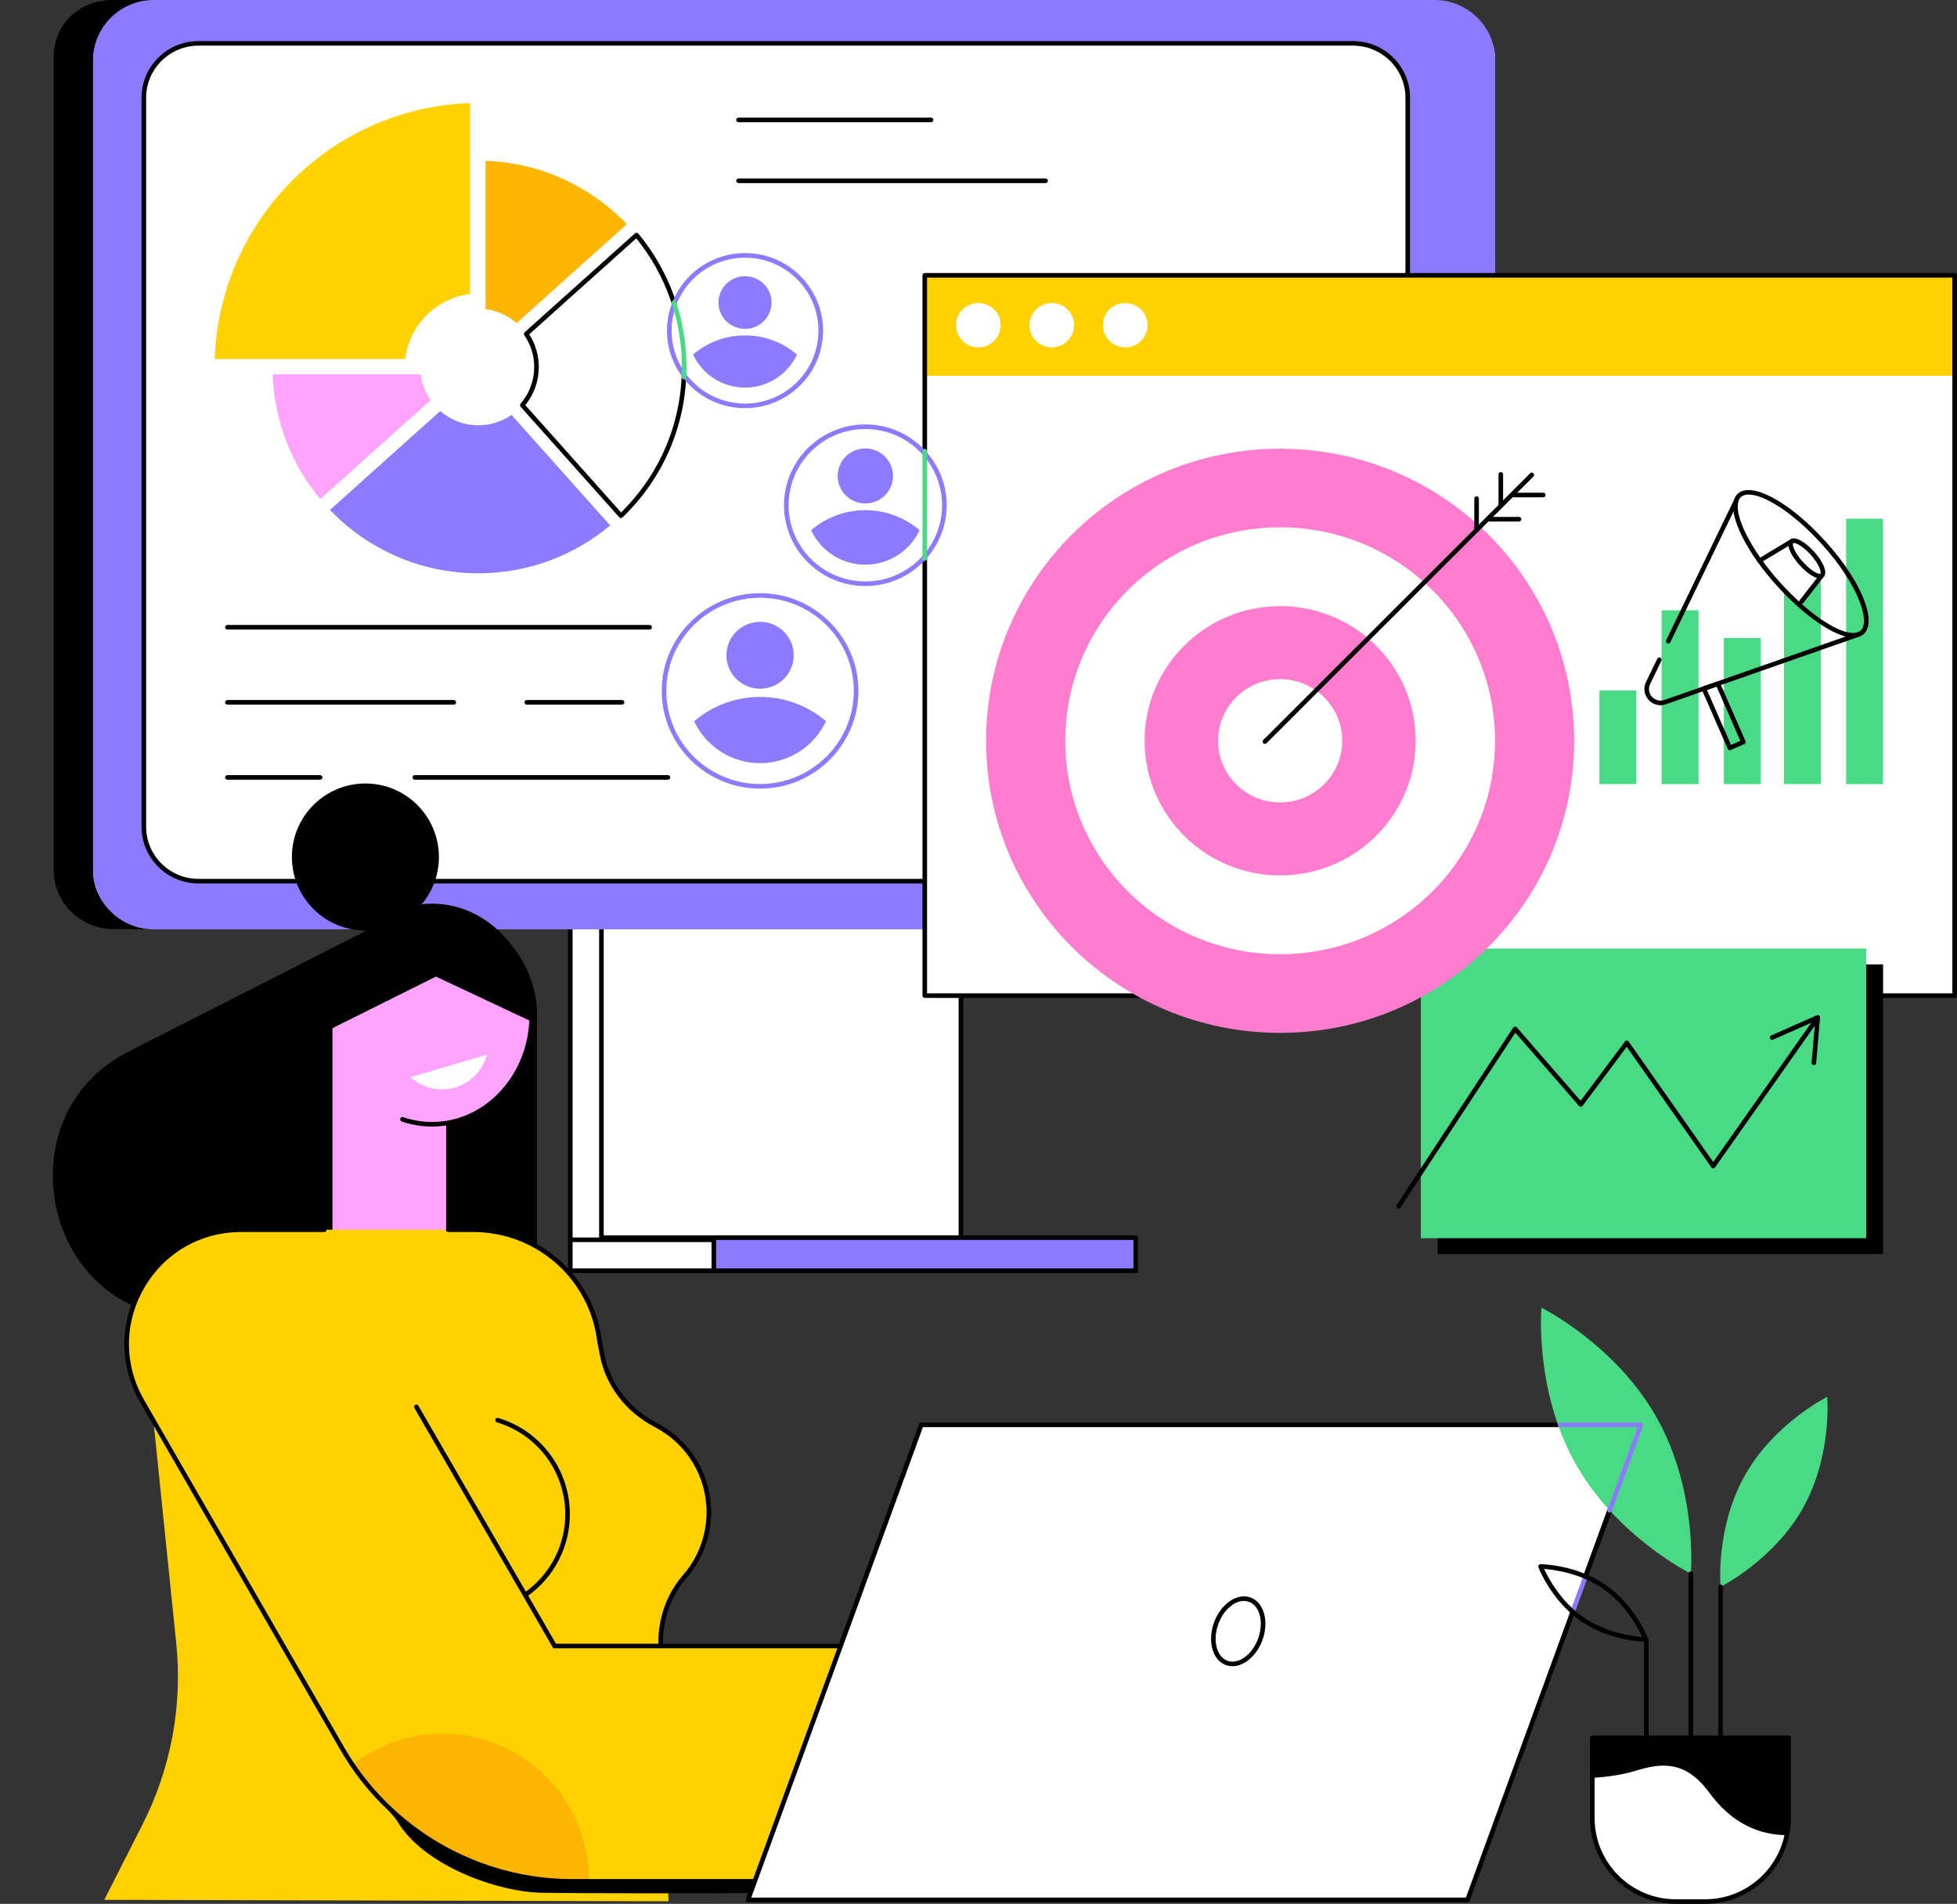
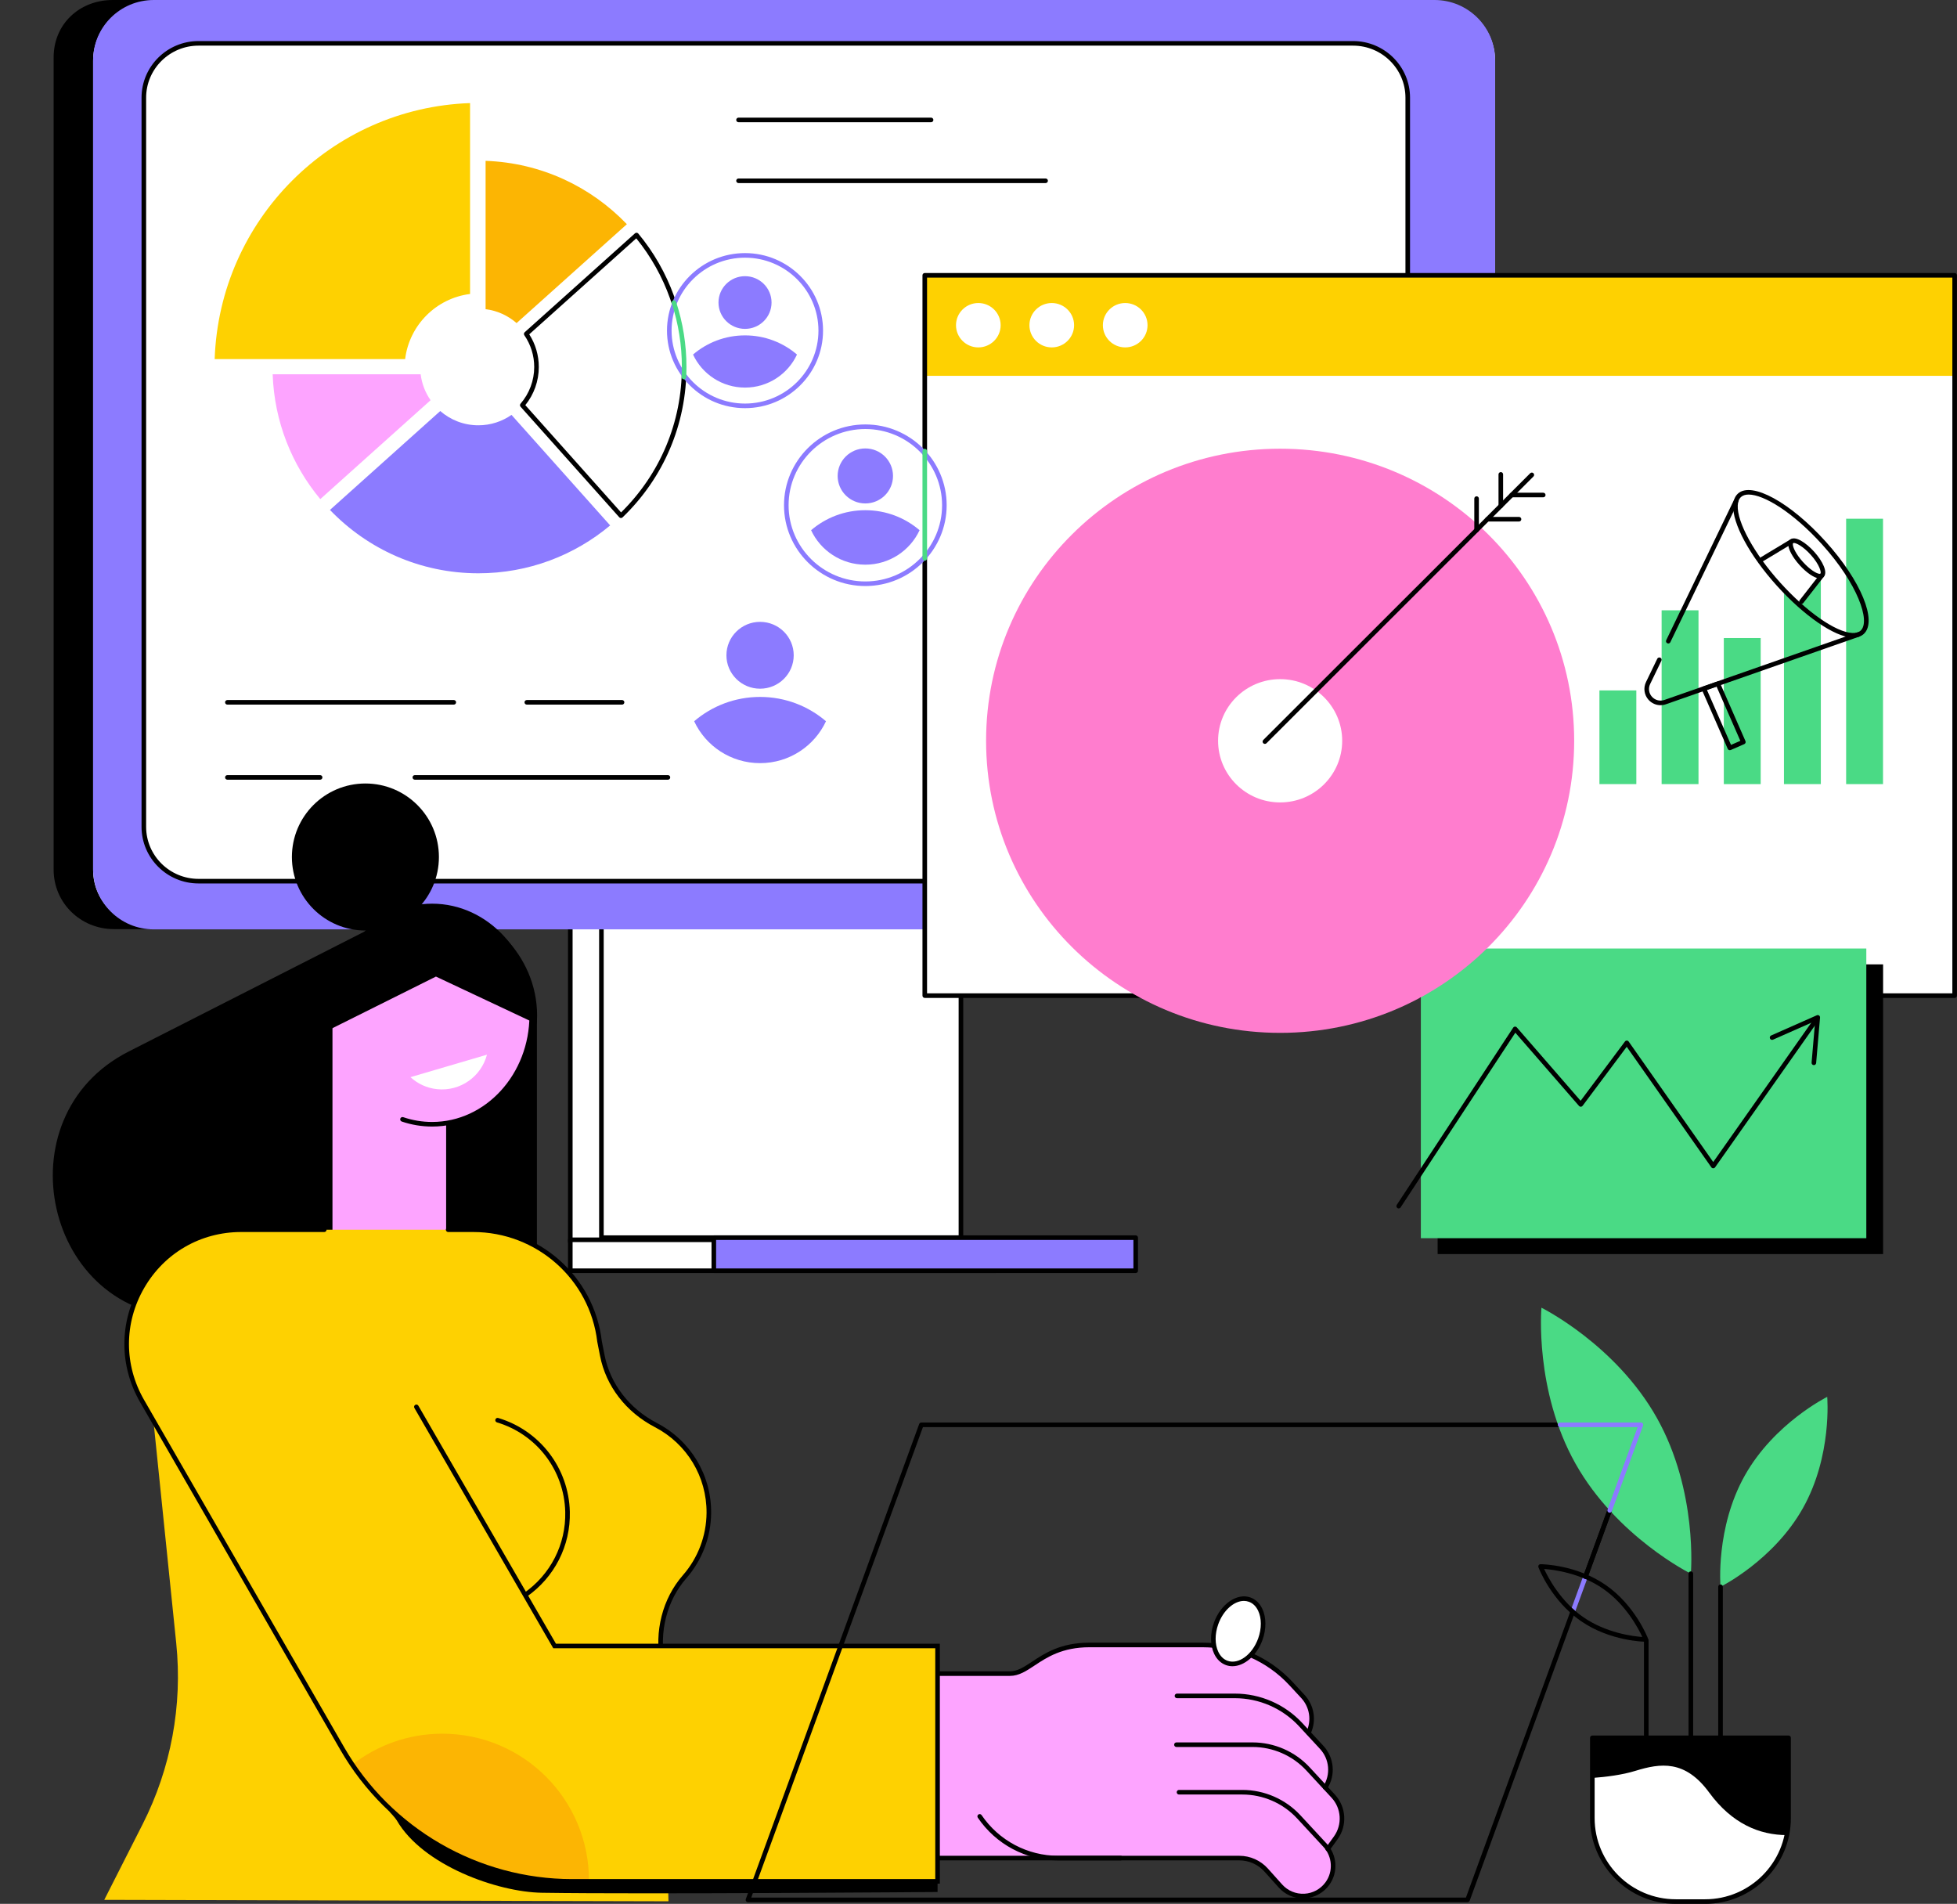
<svg xmlns="http://www.w3.org/2000/svg" height="1830.0" preserveAspectRatio="xMidYMid meet" version="1.0" viewBox="284.0 335.0 1881.3 1830.0" width="1881.3" zoomAndPan="magnify">
  <rect x="284.0" y="335.0" width="1881.3" height="1830.0" fill="#333333" stroke="none" />
  <g>
    <g id="change1_1">
      <path d="M 1181.379 1155.68 L 832.242 1155.68 L 832.242 1528.398 L 862.152 1528.398 L 866.297 1524.891 L 1181.379 1524.891 L 1181.379 1155.68" fill="#fff" />
    </g>
    <g id="change2_1">
      <path d="M 834.445 1526.199 L 861.348 1526.199 L 864.871 1523.211 C 865.27 1522.871 865.777 1522.691 866.297 1522.691 L 1179.172 1522.691 L 1179.172 1157.879 L 834.445 1157.879 Z M 862.152 1530.609 L 832.238 1530.609 C 831.02 1530.609 830.035 1529.621 830.035 1528.398 L 830.035 1155.68 C 830.035 1154.461 831.02 1153.469 832.238 1153.469 L 1181.379 1153.469 C 1182.602 1153.469 1183.578 1154.461 1183.578 1155.68 L 1183.578 1524.891 C 1183.578 1526.109 1182.602 1527.102 1181.379 1527.102 L 867.105 1527.102 L 863.578 1530.078 C 863.18 1530.422 862.676 1530.609 862.152 1530.609" />
    </g>
    <g id="change1_2">
      <path d="M 1208.641 1523.531 L 1208.641 1156.551 L 861.27 1156.551 L 861.27 1523.531 L 1208.641 1523.531" fill="#fff" />
    </g>
    <g id="change2_2">
      <path d="M 864.355 1522.441 L 1205.551 1522.441 L 1205.551 1159.641 L 864.355 1159.641 Z M 1207.762 1526.852 L 862.152 1526.852 C 860.934 1526.852 859.945 1525.859 859.945 1524.648 L 859.945 1157.43 C 859.945 1156.211 860.934 1155.23 862.152 1155.23 L 1207.762 1155.23 C 1208.969 1155.23 1209.961 1156.211 1209.961 1157.43 L 1209.961 1524.648 C 1209.961 1525.859 1208.969 1526.852 1207.762 1526.852" />
    </g>
    <g id="change1_3">
      <path d="M 1241.359 1556.441 L 832.242 1556.441 L 832.242 1526.699 L 1241.359 1526.699 L 1241.359 1556.441" fill="#fff" />
    </g>
    <g id="change2_3">
      <path d="M 834.445 1554.238 L 1239.148 1554.238 L 1239.148 1528.91 L 834.445 1528.91 Z M 1241.359 1558.648 L 832.238 1558.648 C 831.02 1558.648 830.035 1557.66 830.035 1556.441 L 830.035 1526.699 C 830.035 1525.488 831.02 1524.5 832.238 1524.5 L 1241.359 1524.5 C 1242.57 1524.5 1243.559 1525.488 1243.559 1526.699 L 1243.559 1556.441 C 1243.559 1557.66 1242.57 1558.648 1241.359 1558.648" />
    </g>
    <g id="change3_1">
      <path d="M 1376.66 1556.441 L 1376.66 1523.77 L 969.312 1523.77 L 969.312 1556.441 L 1376.66 1556.441" fill="#8c7bff" />
    </g>
    <g id="change2_4">
      <path d="M 972.402 1554.238 L 1373.57 1554.238 L 1373.57 1526.852 L 972.402 1526.852 Z M 1375.781 1558.648 L 970.199 1558.648 C 968.98 1558.648 967.992 1557.66 967.992 1556.441 L 967.992 1524.648 C 967.992 1523.43 968.98 1522.441 970.199 1522.441 L 1375.781 1522.441 C 1377 1522.441 1377.98 1523.43 1377.98 1524.648 L 1377.98 1556.441 C 1377.98 1557.66 1377 1558.648 1375.781 1558.648" />
    </g>
    <g id="change2_5">
      <path d="M 392.379 335 L 455.164 335 L 455.164 1228.25 L 393.48 1228.07 C 361.629 1228.07 335.562 1203.051 335.562 1170.918 L 335.562 390.137 C 335.562 358.008 360.527 335 392.379 335" />
    </g>
    <g id="change1_4">
      <path d="M 1721.297 1171.172 L 1721.297 393.715 C 1721.297 361.715 1695.191 335.785 1662.996 335.785 L 431.812 335.785 C 399.605 335.785 373.5 361.715 373.5 393.715 L 373.5 1171.172 C 373.5 1203.16 400.543 1226.82 432.75 1226.82 L 1662.996 1229.09 C 1695.191 1229.09 1721.297 1203.16 1721.297 1171.172" fill="#fff" />
    </g>
    <g id="change3_2">
      <path d="M 1721.293 442.254 L 1721.293 392.926 C 1721.293 360.93 1695.195 335 1662.984 335 L 431.812 335 C 399.605 335 373.5 360.93 373.5 392.926 L 373.5 1170.387 C 373.5 1202.371 399.605 1228.309 431.812 1228.309 L 1662.984 1228.309 C 1695.195 1228.309 1721.293 1202.371 1721.293 1170.387 L 1721.293 442.254" fill="#8c7bff" />
    </g>
    <g id="change1_5">
      <path d="M 1637.301 1129.746 L 1637.301 428.887 C 1637.301 400.047 1613.762 376.664 1584.727 376.664 L 474.84 376.664 C 445.809 376.664 422.27 400.047 422.27 428.887 L 422.27 1129.746 C 422.27 1158.586 445.809 1181.969 474.84 1181.969 L 1584.727 1181.969 C 1613.762 1181.969 1637.301 1158.586 1637.301 1129.746" fill="#fff" />
    </g>
    <g id="change2_6">
      <path d="M 474.84 378.871 C 447.07 378.871 424.473 401.312 424.473 428.879 L 424.473 1129.758 C 424.473 1157.34 447.07 1179.77 474.84 1179.77 L 1584.723 1179.77 C 1612.5 1179.77 1635.086 1157.34 1635.086 1129.758 L 1635.086 428.879 C 1635.086 401.312 1612.5 378.871 1584.723 378.871 Z M 1584.723 1184.176 L 474.84 1184.176 C 444.641 1184.176 420.066 1159.766 420.066 1129.758 L 420.066 428.879 C 420.066 398.875 444.641 374.465 474.84 374.465 L 1584.723 374.465 C 1614.926 374.465 1639.492 398.875 1639.492 428.879 L 1639.492 1129.758 C 1639.492 1159.766 1614.926 1184.176 1584.723 1184.176" />
    </g>
    <g id="change2_7">
-       <path d="M 908.457 940.109 L 502.582 940.109 C 501.363 940.109 500.379 939.129 500.379 937.91 C 500.379 936.691 501.363 935.699 502.582 935.699 L 908.457 935.699 C 909.676 935.699 910.66 936.691 910.66 937.91 C 910.66 939.129 909.676 940.109 908.457 940.109" />
-     </g>
+       </g>
    <g id="change2_8">
      <path d="M 881.996 1012.281 L 790.422 1012.281 C 789.203 1012.281 788.219 1011.289 788.219 1010.07 C 788.219 1008.859 789.203 1007.871 790.422 1007.871 L 881.996 1007.871 C 883.219 1007.871 884.203 1008.859 884.203 1010.07 C 884.203 1011.289 883.219 1012.281 881.996 1012.281" />
    </g>
    <g id="change2_9">
      <path d="M 720.246 1012.281 L 502.582 1012.281 C 501.363 1012.281 500.379 1011.289 500.379 1010.07 C 500.379 1008.859 501.363 1007.871 502.582 1007.871 L 720.246 1007.871 C 721.469 1007.871 722.453 1008.859 722.453 1010.07 C 722.453 1011.289 721.469 1012.281 720.246 1012.281" />
    </g>
    <g id="change2_10">
      <path d="M 926.098 1084.449 L 682.789 1084.449 C 681.57 1084.449 680.586 1083.461 680.586 1082.238 C 680.586 1081.02 681.57 1080.039 682.789 1080.039 L 926.098 1080.039 C 927.312 1080.039 928.301 1081.02 928.301 1082.238 C 928.301 1083.461 927.312 1084.449 926.098 1084.449" />
    </g>
    <g id="change2_11">
      <path d="M 591.742 1084.449 L 502.582 1084.449 C 501.363 1084.449 500.379 1083.461 500.379 1082.238 C 500.379 1081.02 501.363 1080.039 502.582 1080.039 L 591.742 1080.039 C 592.961 1080.039 593.945 1081.02 593.945 1082.238 C 593.945 1083.461 592.961 1084.449 591.742 1084.449" />
    </g>
    <g id="change4_1">
      <path d="M 735.875 617.574 C 703.309 621.645 677.508 647.5 673.457 680.137 L 490.363 680.137 C 494.984 546.344 602.367 438.727 735.875 434.09 L 735.875 617.574" fill="#fed101" />
    </g>
    <g id="change5_1">
      <path d="M 591.898 814.742 C 564.637 782.004 547.695 740.34 546.121 694.742 L 688.379 694.742 C 689.52 703.934 692.891 712.43 697.918 719.684 L 591.898 814.742" fill="#fda4ff" />
    </g>
    <g id="change6_1">
      <path d="M 780.598 645.555 C 772.418 638.402 762.141 633.59 750.809 632.172 L 750.809 489.605 C 804.141 491.457 852.102 514.461 886.613 550.5 L 780.598 645.555" fill="#fcb503" />
    </g>
    <g id="change3_3">
      <path d="M 707.223 730.082 C 717.031 738.617 729.828 743.797 743.844 743.797 C 755.695 743.797 766.676 740.094 775.719 733.793 L 870.566 840.043 C 836.238 868.766 792.062 886.051 743.844 886.051 C 687.793 886.051 637.195 862.684 601.195 825.145 L 707.223 730.082" fill="#8c7bff" />
    </g>
    <g id="change1_6">
      <path d="M 880.938 830.738 L 786.074 724.469 C 794.59 714.641 799.754 701.816 799.754 687.77 C 799.754 675.969 796.098 665.012 789.875 655.98 L 895.898 560.918 C 924.492 595.301 941.695 639.52 941.695 687.77 C 941.695 743.941 918.387 794.656 880.938 830.738" fill="#fff" />
    </g>
    <g id="change2_12">
      <path d="M 788.992 724.422 L 881.051 827.551 C 918.758 790.391 939.492 740.844 939.492 687.773 C 939.492 642.754 923.941 598.926 895.66 564.102 L 792.766 656.344 C 798.785 665.73 801.961 676.555 801.961 687.773 C 801.961 701.125 797.367 714.07 788.992 724.422 Z M 880.938 832.934 C 880.91 832.934 880.883 832.934 880.852 832.934 C 880.254 832.91 879.691 832.648 879.293 832.195 L 784.434 725.934 C 783.695 725.113 783.688 723.863 784.41 723.027 C 792.883 713.238 797.551 700.719 797.551 687.773 C 797.551 676.793 794.27 666.242 788.059 657.238 C 787.43 656.32 787.574 655.082 788.398 654.344 L 894.43 559.277 C 894.875 558.871 895.457 558.672 896.062 558.719 C 896.66 558.766 897.215 559.051 897.598 559.504 C 927.457 595.414 943.902 640.969 943.902 687.773 C 943.902 742.824 922.086 794.156 882.469 832.312 C 882.055 832.719 881.508 832.934 880.938 832.934" />
    </g>
    <g id="change2_13">
      <path d="M 1179.059 452.48 L 993.949 452.48 C 992.73 452.48 991.746 451.5 991.746 450.277 C 991.746 449.055 992.73 448.074 993.949 448.074 L 1179.059 448.074 C 1180.281 448.074 1181.27 449.055 1181.27 450.277 C 1181.27 451.5 1180.281 452.48 1179.059 452.48" />
    </g>
    <g id="change2_14">
      <path d="M 1289.168 510.973 L 993.949 510.973 C 992.73 510.973 991.742 509.984 991.742 508.762 C 991.742 507.551 992.73 506.559 993.949 506.559 L 1289.168 506.559 C 1290.379 506.559 1291.371 507.551 1291.371 508.762 C 1291.371 509.984 1290.379 510.973 1289.168 510.973" />
    </g>
    <g id="change2_15">
      <path d="M 661.566 1216.602 L 407.641 1345.75 C 283.973 1408.648 327.316 1600.941 465.164 1600.941 L 800.145 1600.941 L 800.145 1312.352 L 661.566 1216.602" />
    </g>
    <g id="change5_2">
      <path d="M 712.879 1600.941 L 603.609 1600.941 L 603.609 1311.148 L 712.879 1311.148 L 712.879 1600.941" fill="#fda4ff" />
    </g>
    <g id="change5_3">
      <path d="M 603.609 1310.73 C 603.609 1368.672 646.496 1415.641 699.395 1415.641 C 752.297 1415.641 795.18 1368.672 795.18 1310.73 C 795.18 1252.789 752.297 1205.82 699.395 1205.82 C 646.496 1205.82 603.609 1252.789 603.609 1310.73" fill="#fda4ff" />
    </g>
    <g id="change1_7">
      <path d="M 678.598 1370.371 C 685.465 1376.66 694.312 1380.91 704.297 1381.93 C 726.555 1384.191 746.613 1369.738 752.137 1348.762 L 678.598 1370.371" fill="#fff" />
    </g>
    <g id="change2_16">
      <path d="M 705.938 1158.762 C 705.938 1197.789 674.301 1229.43 635.27 1229.43 C 596.242 1229.43 564.605 1197.789 564.605 1158.762 C 564.605 1119.73 596.242 1088.09 635.27 1088.09 C 674.301 1088.09 705.938 1119.73 705.938 1158.762" />
    </g>
    <g id="change2_17">
      <path d="M 703.09 1273.68 L 799.953 1319.262 C 800.145 1316.578 800.328 1313.891 800.328 1311.148 C 800.328 1253.211 752.297 1205.82 699.395 1205.82 C 646.496 1205.82 600.219 1255.109 600.219 1313.051 C 600.219 1316.98 600.449 1320.84 600.836 1324.66 L 703.09 1273.68" />
    </g>
    <g id="change2_18">
      <path d="M 699.395 1417.84 C 689.441 1417.84 679.617 1416.211 670.199 1413.012 C 669.047 1412.609 668.434 1411.359 668.824 1410.211 C 669.223 1409.059 670.473 1408.441 671.621 1408.828 C 680.578 1411.879 689.926 1413.43 699.395 1413.43 C 750.992 1413.43 792.977 1367.359 792.977 1310.73 C 792.977 1254.102 750.992 1208.031 699.395 1208.031 C 651.195 1208.031 611.176 1247.66 606.305 1300.211 C 606.188 1301.422 605.164 1302.309 603.902 1302.199 C 602.688 1302.09 601.797 1301.012 601.91 1299.801 C 606.996 1244.969 648.902 1203.621 699.395 1203.621 C 753.426 1203.621 797.383 1251.672 797.383 1310.73 C 797.383 1369.789 753.426 1417.84 699.395 1417.84" />
    </g>
    <g id="change4_2">
      <path d="M 384.227 2161.141 L 421.105 2088.469 C 448.344 2034.789 459.562 1974.41 453.422 1914.531 L 423.914 1626.68 L 515.809 1517.02 L 738.871 1517.012 C 801.199 1517.012 853.199 1563.898 860.332 1624.309 L 862.73 1636.531 C 868.41 1665.531 886.699 1690.891 913.145 1704.09 C 944.332 1719.648 965.656 1751.93 965.426 1789.141 C 965.273 1812.699 956.504 1834.148 942.121 1850.59 C 922.406 1873.121 915.191 1903.988 920.953 1933.371 L 926.621 2162.531 L 384.227 2161.141" fill="#fed101" />
    </g>
    <g id="change2_19">
      <path d="M 951.453 2102.012 C 950.41 2102.012 949.48 2101.27 949.285 2100.199 L 918.785 1933.77 C 912.781 1903.16 920.887 1871.512 940.461 1849.129 C 954.996 1832.531 963.078 1811.219 963.223 1789.129 C 963.438 1754.359 944.387 1722.801 913.504 1706.738 C 885.727 1692.301 866.52 1667.352 860.824 1638.289 L 858.168 1624.73 C 851.055 1564.512 799.777 1519.219 738.871 1519.219 L 714.84 1519.219 C 713.621 1519.219 712.633 1518.23 712.633 1517.012 C 712.633 1515.801 713.617 1514.809 714.84 1514.809 L 738.871 1514.809 C 802.016 1514.809 855.172 1561.77 862.52 1624.051 L 865.152 1637.441 C 870.59 1665.18 888.953 1689.012 915.535 1702.828 C 947.895 1719.648 967.855 1752.73 967.633 1789.148 C 967.48 1812.301 959.016 1834.629 943.781 1852.039 C 925.094 1873.391 917.371 1903.641 923.117 1932.949 L 953.621 2099.41 C 953.844 2100.602 953.051 2101.75 951.855 2101.969 C 951.719 2102 951.586 2102.012 951.453 2102.012" />
    </g>
    <g id="change2_20">
      <path d="M 788.711 1870.41 C 788.008 1870.41 787.32 1870.07 786.891 1869.449 C 786.199 1868.449 786.449 1867.078 787.453 1866.391 C 813.23 1848.609 828.152 1819.371 827.375 1788.172 C 826.379 1748.219 799.984 1713.672 761.703 1702.191 C 760.535 1701.84 759.875 1700.609 760.227 1699.449 C 760.57 1698.281 761.797 1697.621 762.969 1697.969 C 803.082 1710 830.738 1746.199 831.785 1788.059 C 832.602 1820.762 816.965 1851.391 789.957 1870.02 C 789.574 1870.281 789.141 1870.41 788.711 1870.41" />
    </g>
    <g id="change2_21">
      <path d="M 1185.301 2153.578 C 1185.301 2153.578 905.664 2155.879 805.027 2154.328 C 762.23 2153.672 690.441 2128.102 665.41 2084.711 C 664.074 2082.398 658.535 2076.539 658.535 2076.539 L 1185.301 2097.281 L 1185.301 2153.578" />
    </g>
    <g id="change5_4">
      <path d="M 1150.359 1943.672 L 1150.359 2121 L 1475.398 2121 C 1485.238 2121 1494.609 2125.18 1501.172 2132.512 L 1514.922 2147.84 C 1527.289 2161.648 1549.27 2160.48 1560.109 2145.43 C 1567.34 2135.391 1567.289 2122.07 1560.469 2112.102 L 1568.141 2101.461 C 1576.93 2089.25 1575.898 2072.539 1565.68 2061.5 L 1557.961 2053.16 C 1565.73 2041.102 1564.41 2025.219 1554.57 2014.59 L 1541.68 2000.66 L 1541.891 2000.52 C 1547.281 1989.051 1545.328 1975.199 1536.461 1965.609 L 1525.02 1953.25 C 1503.121 1929.59 1472.328 1916.129 1440.078 1916.129 L 1331.449 1916.129 C 1286.391 1916.129 1274.809 1943.672 1254.84 1943.672 L 1150.359 1943.672" fill="#fda4ff" />
    </g>
    <g id="change2_22">
      <path d="M 1557.961 2055.371 C 1557.551 2055.371 1557.141 2055.25 1556.77 2055.02 C 1555.75 2054.359 1555.449 2052.988 1556.109 2051.969 C 1563.371 2040.691 1562.07 2025.941 1552.961 2016.078 L 1532.73 1994.23 C 1516.891 1977.121 1494.441 1967.309 1471.121 1967.309 L 1415.449 1967.309 C 1414.23 1967.309 1413.238 1966.32 1413.238 1965.102 C 1413.238 1963.891 1414.23 1962.898 1415.449 1962.898 L 1471.121 1962.898 C 1495.66 1962.898 1519.289 1973.23 1535.961 1991.23 L 1556.191 2013.09 C 1566.68 2024.422 1568.172 2041.391 1559.82 2054.359 C 1559.398 2055.012 1558.691 2055.371 1557.961 2055.371" />
    </g>
    <g id="change2_23">
      <path d="M 1560.398 2114.41 C 1559.949 2114.41 1559.5 2114.27 1559.109 2113.988 C 1558.121 2113.281 1557.898 2111.898 1558.609 2110.91 L 1566.352 2100.172 C 1574.488 2088.859 1573.539 2073.23 1564.07 2063 L 1539.801 2036.781 C 1526.52 2022.441 1507.699 2014.211 1488.16 2014.211 L 1414.93 2014.211 C 1413.711 2014.211 1412.73 2013.23 1412.73 2012.012 C 1412.73 2010.789 1413.711 2009.809 1414.93 2009.809 L 1488.16 2009.809 C 1508.93 2009.809 1528.93 2018.551 1543.031 2033.789 L 1567.301 2060.012 C 1578.191 2071.77 1579.289 2089.75 1569.922 2102.75 L 1562.191 2113.488 C 1561.762 2114.09 1561.078 2114.41 1560.398 2114.41" />
    </g>
    <g id="change2_24">
      <path d="M 1361.43 2123.199 L 1148.16 2123.199 L 1148.16 1941.469 L 1254.84 1941.469 C 1262.148 1941.469 1268.359 1937.359 1276.211 1932.16 C 1288.469 1924.031 1303.73 1913.93 1331.449 1913.93 L 1440.078 1913.93 C 1472.84 1913.93 1504.391 1927.711 1526.641 1951.75 L 1538.078 1964.121 C 1547.488 1974.281 1549.77 1988.941 1543.879 2001.461 C 1543.371 2002.559 1542.051 2003.039 1540.949 2002.52 C 1539.852 2002 1539.379 2000.691 1539.891 1999.578 C 1545.012 1988.699 1543.031 1975.949 1534.852 1967.109 L 1523.398 1954.75 C 1501.98 1931.609 1471.609 1918.34 1440.078 1918.34 L 1331.449 1918.34 C 1305.059 1918.34 1290.41 1928.039 1278.648 1935.828 C 1270.512 1941.219 1263.48 1945.879 1254.84 1945.879 L 1152.57 1945.879 L 1152.57 2118.789 L 1361.43 2118.789 C 1362.648 2118.789 1363.629 2119.781 1363.629 2121 C 1363.629 2122.219 1362.648 2123.199 1361.43 2123.199" />
    </g>
    <g id="change2_25">
      <path d="M 1536.512 2159.711 C 1527.641 2159.711 1519.25 2155.969 1513.281 2149.309 L 1499.531 2133.98 C 1493.398 2127.129 1484.602 2123.199 1475.398 2123.199 L 1301.359 2123.199 C 1270.34 2123.199 1241.41 2107.859 1223.98 2082.148 C 1223.289 2081.141 1223.551 2079.77 1224.559 2079.09 C 1225.57 2078.41 1226.941 2078.672 1227.621 2079.68 C 1244.238 2104.172 1271.801 2118.789 1301.359 2118.789 L 1475.398 2118.789 C 1485.852 2118.789 1495.84 2123.262 1502.82 2131.039 L 1516.559 2146.371 C 1522.012 2152.449 1529.809 2155.68 1537.969 2155.262 C 1546.129 2154.82 1553.539 2150.77 1558.32 2144.141 C 1565.75 2133.828 1564.879 2119.559 1556.238 2110.23 L 1530.922 2082.879 C 1517.398 2068.27 1498.238 2059.898 1478.34 2059.898 L 1417.398 2059.898 C 1416.18 2059.898 1415.191 2058.91 1415.191 2057.691 C 1415.191 2056.469 1416.18 2055.488 1417.398 2055.488 L 1478.34 2055.488 C 1499.461 2055.488 1519.801 2064.379 1534.148 2079.879 L 1559.469 2107.23 C 1569.531 2118.102 1570.551 2134.711 1561.898 2146.719 C 1556.34 2154.441 1547.699 2159.148 1538.211 2159.66 C 1537.641 2159.691 1537.078 2159.711 1536.512 2159.711" />
    </g>
    <g id="change4_3">
      <path d="M 1185.301 1917.121 L 817.152 1917.121 L 585.871 1517.02 L 515.809 1517.02 C 431.285 1517.02 378.422 1608.469 420.609 1681.719 L 612.965 2015.66 C 658.48 2094.68 742.727 2143.379 833.91 2143.379 L 1185.301 2143.379 L 1185.301 1917.121" fill="#fed101" />
    </g>
    <g id="change6_2">
      <path d="M 709.215 2001.441 C 676.582 2001.441 646.562 2012.559 622.676 2031.172 C 669.855 2101 748.855 2143.379 833.91 2143.379 L 850.145 2143.379 C 850.148 2143.051 850.172 2142.719 850.172 2142.391 C 850.172 2064.551 787.062 2001.441 709.215 2001.441" fill="#fcb503" />
    </g>
    <g id="change2_26">
      <path d="M 1187.5 2145.578 L 833.91 2145.578 C 742.215 2145.578 656.82 2096.219 611.055 2016.762 L 418.699 1682.82 C 398.488 1647.73 398.52 1605.852 418.781 1570.801 C 439.047 1535.738 475.316 1514.809 515.809 1514.809 L 595.715 1514.809 C 596.934 1514.809 597.922 1515.801 597.922 1517.02 C 597.922 1518.238 596.934 1519.219 595.715 1519.219 L 515.809 1519.219 C 476.91 1519.219 442.066 1539.328 422.602 1573.012 C 403.137 1606.68 403.105 1646.91 422.52 1680.621 L 614.871 2014.559 C 659.855 2092.66 743.789 2141.172 833.91 2141.172 L 1183.09 2141.172 L 1183.09 1919.328 L 815.883 1919.328 L 815.242 1918.23 L 682.367 1688.359 C 681.762 1687.309 682.121 1685.961 683.18 1685.352 C 684.227 1684.738 685.578 1685.102 686.188 1686.16 L 818.426 1914.922 L 1187.5 1914.922 L 1187.5 2145.578" />
    </g>
    <g id="change1_8">
-       <path d="M 1694.777 2161.137 L 1003.043 2161.137 L 1169.695 1704.527 L 1861.426 1704.527 L 1694.777 2161.137" fill="#fff" />
-     </g>
+       </g>
    <g id="change1_9">
      <path d="M 1495.602 1910.531 C 1489.559 1927.352 1475.129 1937.609 1463.379 1933.449 C 1451.641 1929.289 1447.012 1912.281 1453.059 1895.461 C 1459.102 1878.641 1473.531 1868.379 1485.281 1872.539 C 1497.02 1876.699 1501.648 1893.711 1495.602 1910.531" fill="#fff" />
    </g>
    <g id="change2_27">
      <path d="M 1479.781 1873.809 C 1470.27 1873.809 1459.941 1882.828 1455.129 1896.211 C 1451.75 1905.621 1451.77 1915.539 1455.191 1922.75 C 1457.219 1927.039 1460.309 1930.031 1464.121 1931.371 C 1474.711 1935.121 1487.898 1925.441 1493.531 1909.781 C 1496.91 1900.371 1496.891 1890.449 1493.469 1883.238 C 1491.441 1878.949 1488.352 1875.961 1484.539 1874.621 C 1483 1874.07 1481.398 1873.809 1479.781 1873.809 Z M 1468.762 1936.57 C 1466.68 1936.57 1464.629 1936.23 1462.648 1935.531 C 1457.711 1933.781 1453.75 1930.02 1451.199 1924.641 C 1447.289 1916.398 1447.211 1905.211 1450.98 1894.719 C 1457.43 1876.781 1473.141 1865.898 1486.012 1870.461 C 1490.949 1872.211 1494.91 1875.969 1497.461 1881.352 C 1501.371 1889.59 1501.449 1900.781 1497.68 1911.27 C 1492.23 1926.441 1480.141 1936.57 1468.762 1936.57" />
    </g>
    <g id="change1_10">
      <path d="M 1808.191 1850.391 L 1795.867 1884.18 L 1808.191 1850.391" fill="#fff" />
    </g>
    <g id="change3_4">
      <path d="M 1795.867 1886.379 C 1795.602 1886.379 1795.355 1886.336 1795.102 1886.246 C 1793.969 1885.828 1793.379 1884.566 1793.789 1883.418 L 1806.121 1849.629 C 1806.543 1848.488 1807.809 1847.898 1808.941 1848.316 C 1810.098 1848.73 1810.684 1850 1810.262 1851.137 L 1797.934 1884.938 C 1797.609 1885.828 1796.754 1886.379 1795.867 1886.379" fill="#8c7bff" />
    </g>
    <g id="change2_28">
      <path d="M 1694.77 2163.352 L 1003.039 2163.352 C 1002.32 2163.352 1001.652 2162.988 1001.23 2162.41 C 1000.82 2161.82 1000.723 2161.059 1000.973 2160.391 L 1167.617 1703.781 C 1167.938 1702.91 1168.762 1702.328 1169.688 1702.328 L 1861.422 1702.328 C 1862.141 1702.328 1862.816 1702.68 1863.227 1703.27 C 1863.641 1703.859 1863.742 1704.609 1863.492 1705.289 L 1810.266 1851.141 C 1809.844 1852.289 1808.574 1852.867 1807.43 1852.461 C 1806.297 1852.039 1805.703 1850.781 1806.125 1849.629 L 1858.277 1706.738 L 1171.23 1706.738 L 1006.191 2158.941 L 1693.227 2158.941 L 1793.777 1883.418 C 1794.199 1882.277 1795.469 1881.688 1796.613 1882.109 C 1797.758 1882.531 1798.34 1883.789 1797.93 1884.938 L 1696.852 2161.898 C 1696.531 2162.77 1695.695 2163.352 1694.77 2163.352" />
    </g>
    <g id="change1_11">
      <path d="M 1172.984 1291.984 L 2163.043 1291.984 L 2163.043 599.629 L 1172.984 599.629 L 1172.984 1291.984" fill="#fff" />
    </g>
    <g id="change4_4">
      <path d="M 1172.984 696.25 L 2163.043 696.25 L 2163.043 599.629 L 1172.984 599.629 L 1172.984 696.25" fill="#fed101" />
    </g>
    <g id="change1_12">
      <path d="M 1203.02 647.59 C 1203.02 659.371 1212.629 668.926 1224.469 668.926 C 1236.332 668.926 1245.941 659.371 1245.941 647.59 C 1245.941 635.82 1236.332 626.266 1224.469 626.266 C 1212.629 626.266 1203.02 635.82 1203.02 647.59" fill="#fff" />
    </g>
    <g id="change1_13">
      <path d="M 1273.609 647.59 C 1273.609 659.371 1283.219 668.926 1295.082 668.926 C 1306.934 668.926 1316.547 659.371 1316.547 647.59 C 1316.547 635.82 1306.934 626.266 1295.082 626.266 C 1283.219 626.266 1273.609 635.82 1273.609 647.59" fill="#fff" />
    </g>
    <g id="change1_14">
      <path d="M 1344.215 647.59 C 1344.215 659.371 1353.824 668.926 1365.688 668.926 C 1377.539 668.926 1387.148 659.371 1387.148 647.59 C 1387.148 635.82 1377.539 626.266 1365.688 626.266 C 1353.824 626.266 1344.215 635.82 1344.215 647.59" fill="#fff" />
    </g>
    <g id="change2_29">
      <path d="M 1175.188 1289.785 L 2160.832 1289.785 L 2160.832 601.824 L 1175.188 601.824 Z M 2163.039 1294.195 L 1172.988 1294.195 C 1171.766 1294.195 1170.785 1293.203 1170.785 1291.984 L 1170.785 599.621 C 1170.785 598.41 1171.766 597.414 1172.988 597.414 L 2163.039 597.414 C 2164.262 597.414 2165.242 598.41 2165.242 599.621 L 2165.242 1291.984 C 2165.242 1293.203 2164.262 1294.195 2163.039 1294.195" />
    </g>
    <g id="change2_30">
      <path d="M 2094.258 1540.398 L 1666.027 1540.398 L 1666.027 1261.965 L 2094.258 1261.965 L 2094.258 1540.398" />
    </g>
    <g id="change7_1">
      <path d="M 2078.121 1525.148 L 1649.887 1525.148 L 1649.887 1246.719 L 2078.121 1246.719 L 2078.121 1525.148" fill="#4ada85" />
    </g>
    <g id="change2_31">
      <path d="M 1628.598 1496.547 C 1628.176 1496.547 1627.75 1496.438 1627.391 1496.188 C 1626.367 1495.516 1626.082 1494.156 1626.742 1493.137 L 1738.648 1322.777 C 1739.02 1322.207 1739.645 1321.836 1740.344 1321.797 C 1741.027 1321.734 1741.699 1322.027 1742.148 1322.547 L 1803.473 1393.078 L 1846.102 1336.086 C 1846.512 1335.516 1847.211 1335.195 1847.883 1335.195 C 1848.594 1335.207 1849.254 1335.555 1849.668 1336.137 L 1930.961 1451.938 L 2027.398 1314.938 C 2028.094 1313.934 2029.465 1313.695 2030.465 1314.395 C 2031.473 1315.105 2031.695 1316.477 2031 1317.477 L 1932.742 1457.047 C 1932.332 1457.625 1931.672 1457.977 1930.949 1457.977 C 1930.223 1457.977 1929.551 1457.625 1929.152 1457.035 L 1847.797 1341.168 L 1805.383 1397.906 C 1804.98 1398.438 1804.359 1398.766 1803.699 1398.785 C 1802.988 1398.816 1802.391 1398.535 1801.941 1398.035 L 1740.727 1327.637 L 1630.43 1495.555 C 1630.02 1496.195 1629.309 1496.547 1628.598 1496.547" />
    </g>
    <g id="change2_32">
      <path d="M 2027.715 1358.797 C 2027.652 1358.797 2027.574 1358.785 2027.527 1358.785 C 2026.305 1358.684 2025.418 1357.613 2025.516 1356.395 L 2028.938 1316.426 L 1988.426 1334.344 C 1987.312 1334.836 1986.004 1334.324 1985.516 1333.215 C 1985.02 1332.105 1985.516 1330.805 1986.629 1330.305 L 2030.559 1310.883 C 2031.258 1310.566 2032.094 1310.656 2032.715 1311.105 C 2033.363 1311.555 2033.703 1312.305 2033.641 1313.086 L 2029.898 1356.773 C 2029.809 1357.926 2028.836 1358.797 2027.715 1358.797" />
    </g>
    <g id="change8_1">
      <path d="M 1514.617 766.301 C 1670.727 766.301 1797.285 891.992 1797.285 1047.043 C 1797.285 1202.094 1670.727 1327.793 1514.617 1327.793 C 1358.496 1327.793 1231.945 1202.094 1231.945 1047.043 C 1231.945 891.992 1358.496 766.301 1514.617 766.301" fill="#ff7dce" />
    </g>
    <g id="change1_15">
-       <path d="M 1514.621 841.879 C 1628.703 841.879 1721.184 933.734 1721.184 1047.039 C 1721.184 1160.352 1628.703 1252.195 1514.621 1252.195 C 1400.535 1252.195 1308.055 1160.352 1308.055 1047.039 C 1308.055 933.734 1400.535 841.879 1514.621 841.879" fill="#fff" />
-     </g>
+       </g>
    <g id="change8_2">
      <path d="M 1514.621 917.602 C 1586.598 917.602 1644.945 975.547 1644.945 1047.039 C 1644.945 1118.516 1586.598 1176.465 1514.621 1176.465 C 1442.648 1176.465 1384.309 1118.516 1384.309 1047.039 C 1384.309 975.547 1442.648 917.602 1514.621 917.602" fill="#ff7dce" />
    </g>
    <g id="change1_16">
      <path d="M 1514.621 987.789 C 1547.559 987.789 1574.27 1014.32 1574.27 1047.039 C 1574.27 1079.762 1547.559 1106.289 1514.621 1106.289 C 1481.672 1106.289 1454.961 1079.762 1454.961 1047.039 C 1454.961 1014.32 1481.672 987.789 1514.621 987.789" fill="#fff" />
    </g>
    <g id="change2_33">
      <path d="M 1499.961 1050.035 C 1499.391 1050.035 1498.828 1049.82 1498.398 1049.398 C 1497.535 1048.523 1497.535 1047.133 1498.398 1046.27 L 1755.016 789.887 C 1755.879 789.023 1757.273 789.023 1758.137 789.887 C 1759 790.75 1759 792.141 1758.137 793.004 L 1501.516 1049.398 C 1501.082 1049.82 1500.512 1050.035 1499.961 1050.035" />
    </g>
    <g id="change2_34">
      <path d="M 1744.266 836.273 L 1713.902 836.273 C 1712.691 836.273 1711.707 835.289 1711.707 834.066 C 1711.707 832.855 1712.691 831.859 1713.902 831.859 L 1744.266 831.859 C 1745.488 831.859 1746.465 832.855 1746.465 834.066 C 1746.465 835.289 1745.488 836.273 1744.266 836.273" />
    </g>
    <g id="change2_35">
      <path d="M 1767.543 813.008 L 1737.195 813.008 C 1735.98 813.008 1734.992 812.023 1734.992 810.805 C 1734.992 809.59 1735.98 808.602 1737.195 808.602 L 1767.543 808.602 C 1768.77 808.602 1769.758 809.59 1769.758 810.805 C 1769.758 812.023 1768.77 813.008 1767.543 813.008" />
    </g>
    <g id="change2_36">
      <path d="M 1703.469 846.781 C 1702.242 846.781 1701.27 845.797 1701.27 844.574 L 1701.27 814.25 C 1701.27 813.035 1702.242 812.039 1703.469 812.039 C 1704.68 812.039 1705.664 813.035 1705.664 814.25 L 1705.664 844.574 C 1705.664 845.797 1704.68 846.781 1703.469 846.781" />
    </g>
    <g id="change2_37">
      <path d="M 1726.762 823.516 C 1725.543 823.516 1724.543 822.531 1724.543 821.309 L 1724.543 790.984 C 1724.543 789.766 1725.543 788.777 1726.762 788.777 C 1727.973 788.777 1728.957 789.766 1728.957 790.984 L 1728.957 821.309 C 1728.957 822.531 1727.973 823.516 1726.762 823.516" />
    </g>
    <g id="change7_2">
      <path d="M 1857.027 1088.672 L 1821.57 1088.672 L 1821.57 998.633 L 1857.027 998.633 L 1857.027 1088.672" fill="#4ada85" />
    </g>
    <g id="change7_3">
      <path d="M 1916.797 1088.684 L 1881.344 1088.684 L 1881.344 921.629 L 1916.797 921.629 L 1916.797 1088.684" fill="#4ada85" />
    </g>
    <g id="change7_4">
      <path d="M 1976.586 1088.68 L 1941.141 1088.68 L 1941.141 948.293 L 1976.586 948.293 L 1976.586 1088.68" fill="#4ada85" />
    </g>
    <g id="change7_5">
      <path d="M 2034.402 1088.672 L 1998.957 1088.672 L 1998.957 891.586 L 2034.402 891.586 L 2034.402 1088.672" fill="#4ada85" />
    </g>
    <g id="change7_6">
      <path d="M 2094.176 1088.68 L 2058.727 1088.68 L 2058.727 833.613 L 2094.176 833.613 L 2094.176 1088.68" fill="#4ada85" />
    </g>
    <g id="change2_38">
      <path d="M 1887.754 953.52 C 1887.418 953.52 1887.105 953.449 1886.793 953.305 C 1885.691 952.777 1885.234 951.457 1885.762 950.352 L 1950.914 815.539 C 1951.441 814.445 1952.75 813.977 1953.855 814.52 C 1954.957 815.047 1955.414 816.367 1954.887 817.457 L 1889.734 952.273 C 1889.348 953.062 1888.57 953.52 1887.754 953.52" />
    </g>
    <g id="change2_39">
      <path d="M 1880.328 1012.84 C 1875.98 1012.84 1871.758 1011.008 1868.742 1007.637 C 1864.547 1002.934 1863.594 996.219 1866.352 990.547 L 1877.16 968.191 C 1877.684 967.098 1879.004 966.629 1880.098 967.164 C 1881.191 967.695 1881.664 969.008 1881.129 970.113 L 1870.32 992.469 C 1868.348 996.535 1869.023 1001.332 1872.035 1004.699 C 1875.051 1008.07 1879.754 1009.277 1884.027 1007.789 L 2069.504 942.887 C 2070.648 942.48 2071.895 943.09 2072.312 944.234 C 2072.707 945.379 2072.098 946.641 2070.953 947.047 L 1885.477 1011.949 C 1883.785 1012.547 1882.043 1012.84 1880.328 1012.84" />
    </g>
    <g id="change1_17">
      <path d="M 2035.398 888.141 L 2006.266 855.398 L 1975.508 873.93 C 1980.793 881.336 1986.887 888.914 1993.664 896.418 C 2000.223 903.688 2006.902 910.316 2013.484 916.223 L 2035.398 888.141" fill="#fff" />
    </g>
    <g id="change2_40">
      <path d="M 2015.762 915.52 C 2015.285 915.52 2014.812 915.371 2014.41 915.047 C 2013.449 914.309 2013.285 912.922 2014.035 911.957 L 2033.664 886.777 C 2034.414 885.816 2035.805 885.652 2036.766 886.402 C 2037.715 887.152 2037.891 888.527 2037.141 889.492 L 2017.5 914.672 C 2017.062 915.234 2016.426 915.52 2015.762 915.52" />
    </g>
    <g id="change2_41">
      <path d="M 1978.129 874.551 C 1977.379 874.551 1976.652 874.172 1976.246 873.492 C 1975.605 872.445 1975.949 871.09 1976.984 870.461 L 2005.133 853.504 C 2006.168 852.875 2007.535 853.207 2008.152 854.254 C 2008.781 855.301 2008.445 856.66 2007.398 857.285 L 1979.266 874.246 C 1978.906 874.453 1978.523 874.551 1978.129 874.551" />
    </g>
    <g id="change2_42">
      <path d="M 2008.434 856.879 C 2008.098 856.879 2007.859 856.941 2007.723 857.066 C 2007.621 857.156 2007.508 857.43 2007.484 857.922 C 2007.32 860.965 2010.602 867.852 2017.164 875.117 C 2023.793 882.457 2030.254 886.441 2033.199 886.578 C 2033.586 886.59 2033.875 886.539 2033.988 886.441 C 2035.113 885.402 2033.273 877.762 2024.73 868.305 C 2017.227 860 2010.703 856.879 2008.434 856.879 Z M 2033.336 890.988 C 2033.223 890.988 2033.109 890.988 2032.984 890.988 C 2028.277 890.762 2020.785 885.703 2013.883 878.074 C 2007.07 870.52 2002.824 862.516 2003.074 857.684 C 2003.176 855.629 2004.062 854.438 2004.766 853.801 C 2009.625 849.43 2020.211 856.73 2028.012 865.348 C 2035.992 874.191 2041.641 885.387 2036.969 889.684 C 2036.305 890.285 2035.152 890.988 2033.336 890.988" />
    </g>
    <g id="change2_43">
      <path d="M 1965.016 810.363 C 1961.914 810.363 1959.441 811.133 1957.711 812.695 C 1955.789 814.414 1954.723 817.117 1954.531 820.73 C 1953.699 836.918 1970.449 867.445 1995.301 894.949 C 2020.816 923.195 2048.691 942.676 2064.672 943.422 C 2068.133 943.574 2070.84 942.793 2072.711 941.09 C 2082.438 932.141 2069.66 896.027 2035.801 858.527 C 2007.309 827 1979.445 810.363 1965.016 810.363 Z M 2065.559 947.844 C 2065.199 947.844 2064.84 947.844 2064.469 947.816 C 2047.398 947.035 2018.281 926.965 1992.02 897.898 C 1966.055 869.152 1949.227 838.047 1950.137 820.5 C 1950.379 815.684 1951.93 811.953 1954.75 809.414 C 1967.949 797.559 2004.977 817.824 2039.066 855.566 C 2072.941 893.078 2089.023 932.066 2075.684 944.344 C 2073.156 946.664 2069.75 947.844 2065.559 947.844" />
    </g>
    <g id="change2_44">
      <path d="M 1924.949 998.223 L 1948.051 1050.996 L 1957.02 1047.086 L 1934.207 994.996 Z M 1946.93 1056.09 C 1946.062 1056.09 1945.27 1055.609 1944.895 1054.777 L 1919.953 997.812 C 1919.711 997.25 1919.699 996.609 1919.953 996.043 C 1920.207 995.492 1920.664 995.047 1921.242 994.852 L 1934.688 990.156 C 1935.781 989.773 1936.973 990.301 1937.434 991.352 L 1961.941 1047.34 C 1962.172 1047.879 1962.195 1048.48 1961.977 1049.023 C 1961.762 1049.578 1961.34 1050 1960.809 1050.238 L 1947.797 1055.91 C 1947.52 1056.031 1947.219 1056.09 1946.93 1056.09" />
    </g>
    <g id="change1_18">
      <path d="M 1191.84 820.633 C 1191.84 862.305 1157.82 896.09 1115.863 896.09 C 1073.902 896.09 1039.895 862.305 1039.895 820.633 C 1039.895 778.957 1073.902 745.176 1115.863 745.176 C 1157.82 745.176 1191.84 778.957 1191.84 820.633" fill="#fff" />
    </g>
    <g id="change3_5">
      <path d="M 1115.863 747.383 C 1075.18 747.383 1042.09 780.25 1042.09 820.641 C 1042.09 861.027 1075.18 893.895 1115.863 893.895 C 1156.531 893.895 1189.637 861.027 1189.637 820.641 C 1189.637 780.25 1156.531 747.383 1115.863 747.383 Z M 1115.863 898.305 C 1072.75 898.305 1037.68 863.465 1037.68 820.641 C 1037.68 777.812 1072.75 742.973 1115.863 742.973 C 1158.957 742.973 1194.043 777.812 1194.043 820.641 C 1194.043 863.465 1158.957 898.305 1115.863 898.305" fill="#8c7bff" />
    </g>
    <g id="change3_6">
      <path d="M 1115.867 825.402 C 1095.938 825.402 1077.711 832.656 1063.719 844.637 C 1072.82 864.195 1092.742 877.77 1115.867 877.77 C 1138.973 877.77 1158.902 864.195 1168.004 844.637 C 1154.004 832.656 1135.797 825.402 1115.867 825.402" fill="#8c7bff" />
    </g>
    <g id="change3_7">
      <path d="M 1142.469 792.473 C 1142.469 807.07 1130.555 818.91 1115.852 818.91 C 1101.16 818.91 1089.246 807.07 1089.246 792.473 C 1089.246 777.879 1101.16 766.039 1115.852 766.039 C 1130.555 766.039 1142.469 777.879 1142.469 792.473" fill="#8c7bff" />
    </g>
    <g id="change1_19">
      <path d="M 1073.004 652.785 C 1073.004 692.73 1040.414 725.102 1000.203 725.102 C 959.996 725.102 927.398 692.73 927.398 652.785 C 927.398 612.852 959.996 580.48 1000.203 580.48 C 1040.414 580.48 1073.004 612.852 1073.004 652.785" fill="#fff" />
    </g>
    <g id="change3_8">
      <path d="M 1000.203 582.688 C 961.273 582.688 929.602 614.145 929.602 652.789 C 929.602 691.449 961.273 722.902 1000.203 722.902 C 1039.133 722.902 1070.793 691.449 1070.793 652.789 C 1070.793 614.145 1039.133 582.688 1000.203 582.688 Z M 1000.203 727.312 C 958.84 727.312 925.191 693.891 925.191 652.789 C 925.191 611.703 958.84 578.277 1000.203 578.277 C 1041.562 578.277 1075.211 611.703 1075.211 652.789 C 1075.211 693.891 1041.562 727.312 1000.203 727.312" fill="#8c7bff" />
    </g>
    <g id="change3_9">
      <path d="M 1000.199 657.367 C 981.105 657.367 963.645 664.309 950.234 675.793 C 958.957 694.535 978.047 707.547 1000.199 707.547 C 1022.348 707.547 1041.441 694.535 1050.16 675.793 C 1036.75 664.309 1019.289 657.367 1000.199 657.367" fill="#8c7bff" />
    </g>
    <g id="change3_10">
      <path d="M 1025.703 625.797 C 1025.703 639.781 1014.281 651.121 1000.203 651.121 C 986.117 651.121 974.699 639.781 974.699 625.797 C 974.699 611.801 986.117 600.465 1000.203 600.465 C 1014.281 600.465 1025.703 611.801 1025.703 625.797" fill="#8c7bff" />
    </g>
    <g id="change7_7">
      <path d="M 941.469 699.609 C 941.434 699.609 941.398 699.609 941.359 699.609 C 940.145 699.551 939.207 698.516 939.266 697.293 C 939.414 694.141 939.492 690.938 939.492 687.773 C 939.492 666.816 936.211 646.211 929.746 626.5 C 929.367 625.336 929.996 624.094 931.152 623.711 C 932.312 623.332 933.555 623.965 933.934 625.117 C 940.551 645.277 943.902 666.355 943.902 687.773 C 943.902 691.008 943.824 694.289 943.668 697.512 C 943.613 698.688 942.637 699.609 941.469 699.609" fill="#4ada85" />
    </g>
    <g id="change1_20">
      <path d="M 1107 999.102 C 1107 1049.738 1065.66 1090.801 1014.672 1090.801 C 963.68 1090.801 922.344 1049.738 922.344 999.102 C 922.344 948.449 963.68 907.391 1014.672 907.391 C 1065.66 907.391 1107 948.449 1107 999.102" fill="#fff" />
    </g>
    <g id="change3_11">
-       <path d="M 1014.672 909.59 C 964.98 909.59 924.547 949.738 924.547 999.102 C 924.547 1048.449 964.98 1088.602 1014.672 1088.602 C 1064.359 1088.602 1104.789 1048.449 1104.789 999.102 C 1104.789 949.738 1064.359 909.59 1014.672 909.59 Z M 1014.672 1093.012 C 962.547 1093.012 920.141 1050.879 920.141 999.102 C 920.141 947.309 962.547 905.18 1014.672 905.18 C 1066.801 905.18 1109.199 947.309 1109.199 999.102 C 1109.199 1050.879 1066.801 1093.012 1014.672 1093.012" fill="#8c7bff" />
-     </g>
+       </g>
    <g id="change3_12">
      <path d="M 1014.672 1004.891 C 990.453 1004.891 968.312 1013.699 951.309 1028.262 C 962.367 1052.031 986.578 1068.531 1014.672 1068.531 C 1042.762 1068.531 1066.969 1052.031 1078.031 1028.262 C 1061.031 1013.699 1038.891 1004.891 1014.672 1004.891" fill="#8c7bff" />
    </g>
    <g id="change3_13">
      <path d="M 1047.012 964.859 C 1047.012 982.602 1032.531 996.98 1014.672 996.98 C 996.809 996.98 982.324 982.602 982.324 964.859 C 982.324 947.109 996.809 932.73 1014.672 932.73 C 1032.531 932.73 1047.012 947.109 1047.012 964.859" fill="#8c7bff" />
    </g>
    <g id="change7_8">
      <path d="M 1172.988 873.93 C 1171.777 873.93 1170.789 872.949 1170.789 871.727 L 1170.789 768.613 C 1170.789 767.402 1171.777 766.414 1172.988 766.414 C 1174.203 766.414 1175.191 767.402 1175.191 768.613 L 1175.191 871.727 C 1175.191 872.949 1174.203 873.93 1172.988 873.93" fill="#4ada85" />
    </g>
    <g id="change2_45">
      <path d="M 1768.406 1843.09 C 1772.246 1851.418 1784.227 1874.289 1806.133 1889.461 C 1828.016 1904.621 1853.66 1907.809 1862.797 1908.469 C 1858.957 1900.148 1846.965 1877.281 1825.082 1862.109 C 1803.188 1846.938 1777.555 1843.758 1768.406 1843.09 Z M 1866.234 1913.059 L 1866.223 1913.059 C 1864.824 1913.051 1831.809 1912.609 1803.621 1893.078 C 1775.422 1873.551 1763.406 1842.801 1762.926 1841.5 C 1762.664 1840.82 1762.754 1840.059 1763.156 1839.461 C 1763.578 1838.871 1764.254 1838.508 1764.977 1838.508 C 1764.977 1838.508 1764.977 1838.508 1764.988 1838.508 C 1766.375 1838.52 1799.391 1838.961 1827.59 1858.488 C 1855.793 1878.02 1867.793 1908.758 1868.285 1910.059 C 1868.551 1910.738 1868.457 1911.508 1868.047 1912.109 C 1867.633 1912.699 1866.957 1913.059 1866.234 1913.059" />
    </g>
    <g id="change2_46">
      <path d="M 1866.582 2027.078 C 1865.367 2027.078 1864.383 2026.09 1864.383 2024.879 L 1864.383 1911.879 C 1864.383 1910.656 1865.367 1909.68 1866.582 1909.68 C 1867.809 1909.68 1868.797 1910.656 1868.797 1911.879 L 1868.797 2024.879 C 1868.797 2026.09 1867.809 2027.078 1866.582 2027.078" />
    </g>
    <g id="change7_9">
      <path d="M 2017.18 1784.621 C 1988.855 1835.031 1937.957 1860.211 1937.957 1860.211 C 1937.957 1860.211 1932.988 1803.66 1961.324 1753.254 C 1989.648 1702.844 2040.535 1677.672 2040.535 1677.672 C 2040.535 1677.672 2045.504 1734.223 2017.18 1784.621" fill="#4ada85" />
    </g>
    <g id="change2_47">
      <path d="M 1937.957 2028.711 C 1936.746 2028.711 1935.758 2027.723 1935.758 2026.5 L 1935.758 1860.211 C 1935.758 1858.992 1936.746 1858.004 1937.957 1858.004 C 1939.184 1858.004 1940.172 1858.992 1940.172 1860.211 L 1940.172 2026.5 C 1940.172 2027.723 1939.184 2028.711 1937.957 2028.711" />
    </g>
    <g id="change7_10">
      <path d="M 1798.508 1741.766 C 1838.176 1812.355 1909.445 1847.617 1909.445 1847.617 C 1909.445 1847.617 1916.406 1768.418 1876.738 1697.828 C 1837.082 1627.238 1765.812 1591.977 1765.812 1591.977 C 1765.812 1591.977 1758.852 1671.168 1798.508 1741.766" fill="#4ada85" />
    </g>
    <g id="change2_48">
      <path d="M 1909.441 2028.867 C 1908.223 2028.867 1907.238 2027.879 1907.238 2026.66 L 1907.238 1847.617 C 1907.238 1846.398 1908.223 1845.406 1909.441 1845.406 C 1910.664 1845.406 1911.648 1846.398 1911.648 1847.617 L 1911.648 2026.66 C 1911.648 2027.879 1910.664 2028.867 1909.441 2028.867" />
    </g>
    <g id="change2_49">
      <path d="M 1808.195 1852.59 C 1807.938 1852.59 1807.676 1852.551 1807.43 1852.461 C 1806.293 1852.039 1805.695 1850.781 1806.125 1849.629 L 1829.324 1786.051 C 1829.738 1784.898 1831.012 1784.309 1832.148 1784.73 C 1833.297 1785.148 1833.879 1786.41 1833.477 1787.559 L 1810.266 1851.141 C 1809.926 1852.039 1809.094 1852.59 1808.195 1852.59" />
    </g>
    <g id="change3_14">
      <path d="M 1831.395 1789.008 C 1831.145 1789.008 1830.891 1788.961 1830.641 1788.871 C 1829.496 1788.457 1828.914 1787.191 1829.324 1786.051 L 1858.277 1706.738 L 1783.797 1706.738 C 1782.57 1706.738 1781.578 1705.75 1781.578 1704.531 C 1781.578 1703.32 1782.57 1702.328 1783.797 1702.328 L 1861.422 1702.328 C 1862.141 1702.328 1862.816 1702.68 1863.227 1703.27 C 1863.641 1703.859 1863.742 1704.609 1863.492 1705.289 L 1833.477 1787.559 C 1833.145 1788.449 1832.285 1789.008 1831.395 1789.008" fill="#8c7bff" />
    </g>
    <g id="change1_21">
      <path d="M 1894.977 2162.801 L 1923.133 2162.801 C 1967.441 2162.801 2003.367 2126.879 2003.367 2082.57 L 2003.367 2005.402 L 1814.742 2005.402 L 1814.742 2082.57 C 1814.742 2126.879 1850.668 2162.801 1894.977 2162.801" fill="#fff" />
    </g>
    <g id="change2_50">
      <path d="M 1816.949 2007.598 L 1816.949 2082.57 C 1816.949 2125.59 1851.953 2160.59 1894.98 2160.59 L 1923.145 2160.59 C 1966.16 2160.59 2001.18 2125.59 2001.18 2082.57 L 2001.18 2007.598 Z M 1923.145 2165 L 1894.98 2165 C 1849.52 2165 1812.543 2128.02 1812.543 2082.57 L 1812.543 2005.398 C 1812.543 2004.18 1813.527 2003.188 1814.758 2003.188 L 2003.371 2003.188 C 2004.602 2003.188 2005.586 2004.18 2005.586 2005.398 L 2005.586 2082.57 C 2005.586 2128.02 1968.609 2165 1923.145 2165" />
    </g>
    <g id="change2_51">
      <path d="M 2003.367 2082.57 C 2003.367 2088.172 2002.789 2093.641 2001.695 2098.91 C 1975.715 2098.828 1949.129 2088.16 1927.094 2058.031 C 1903.863 2026.289 1880.203 2029.73 1856.078 2037.16 C 1843.504 2041.039 1828.129 2042.988 1814.742 2043.973 L 1814.742 2005.402 L 2003.367 2005.402 L 2003.367 2082.57" />
    </g>
  </g>
</svg>